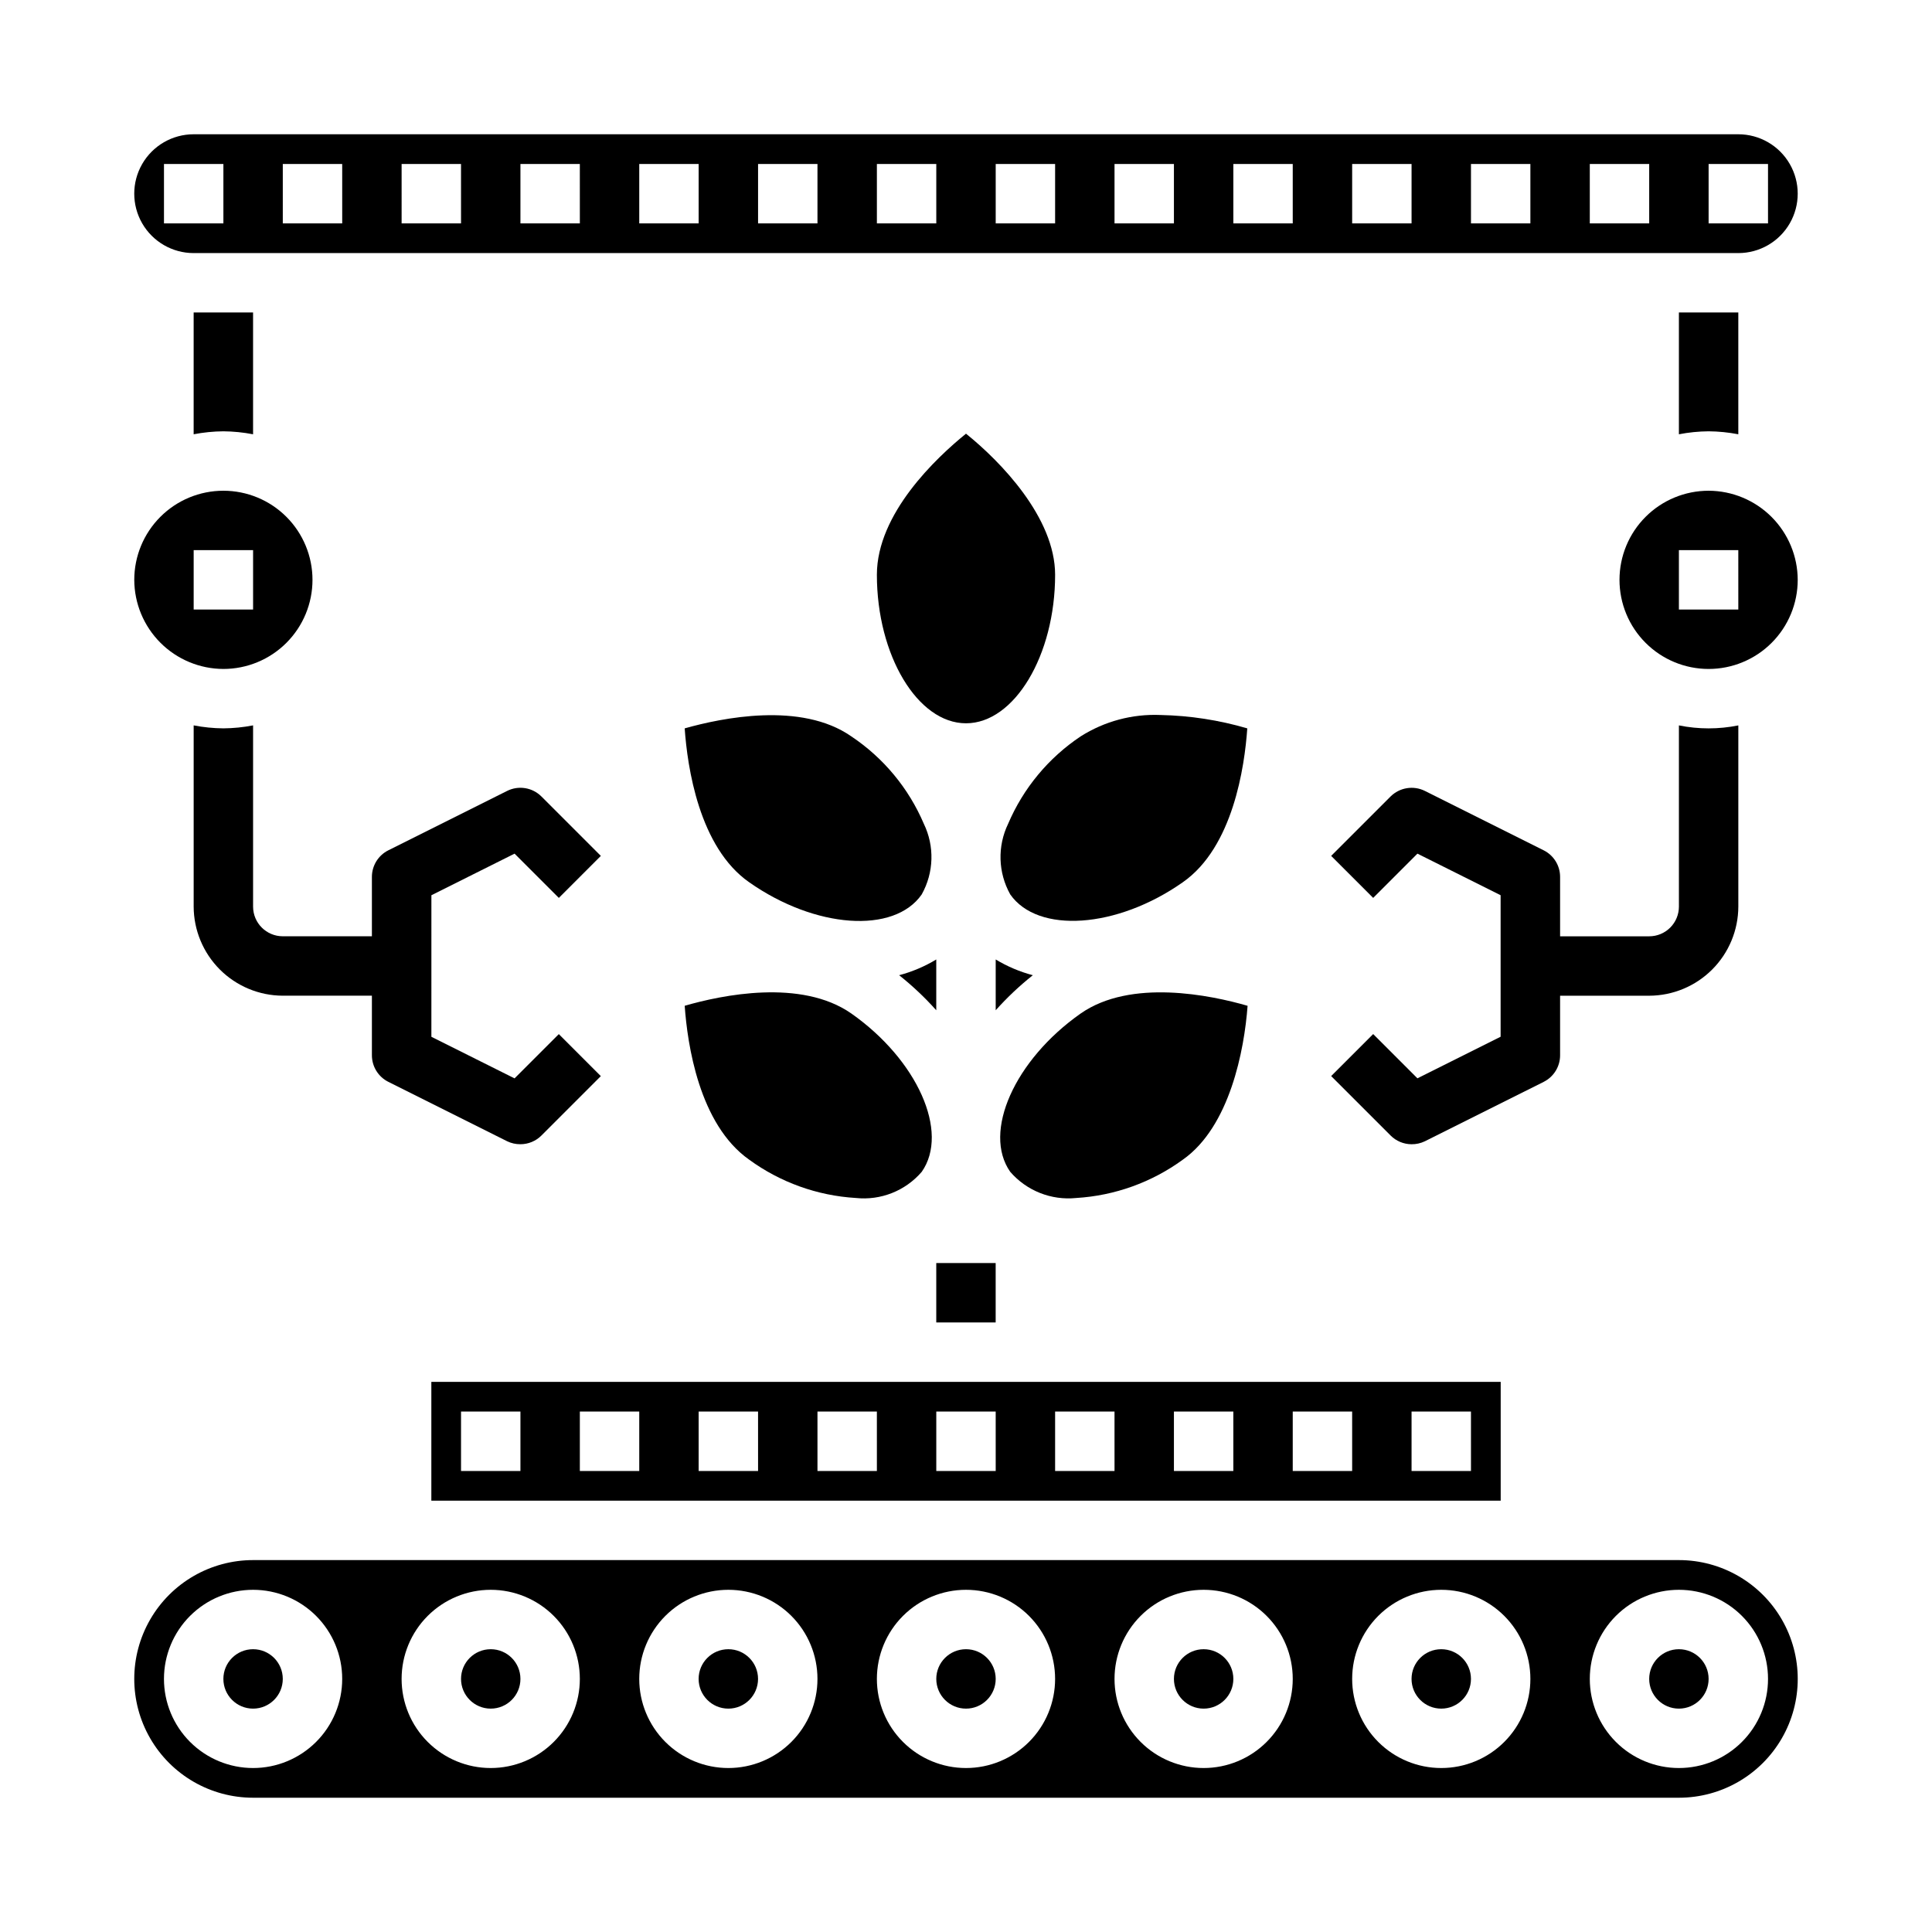
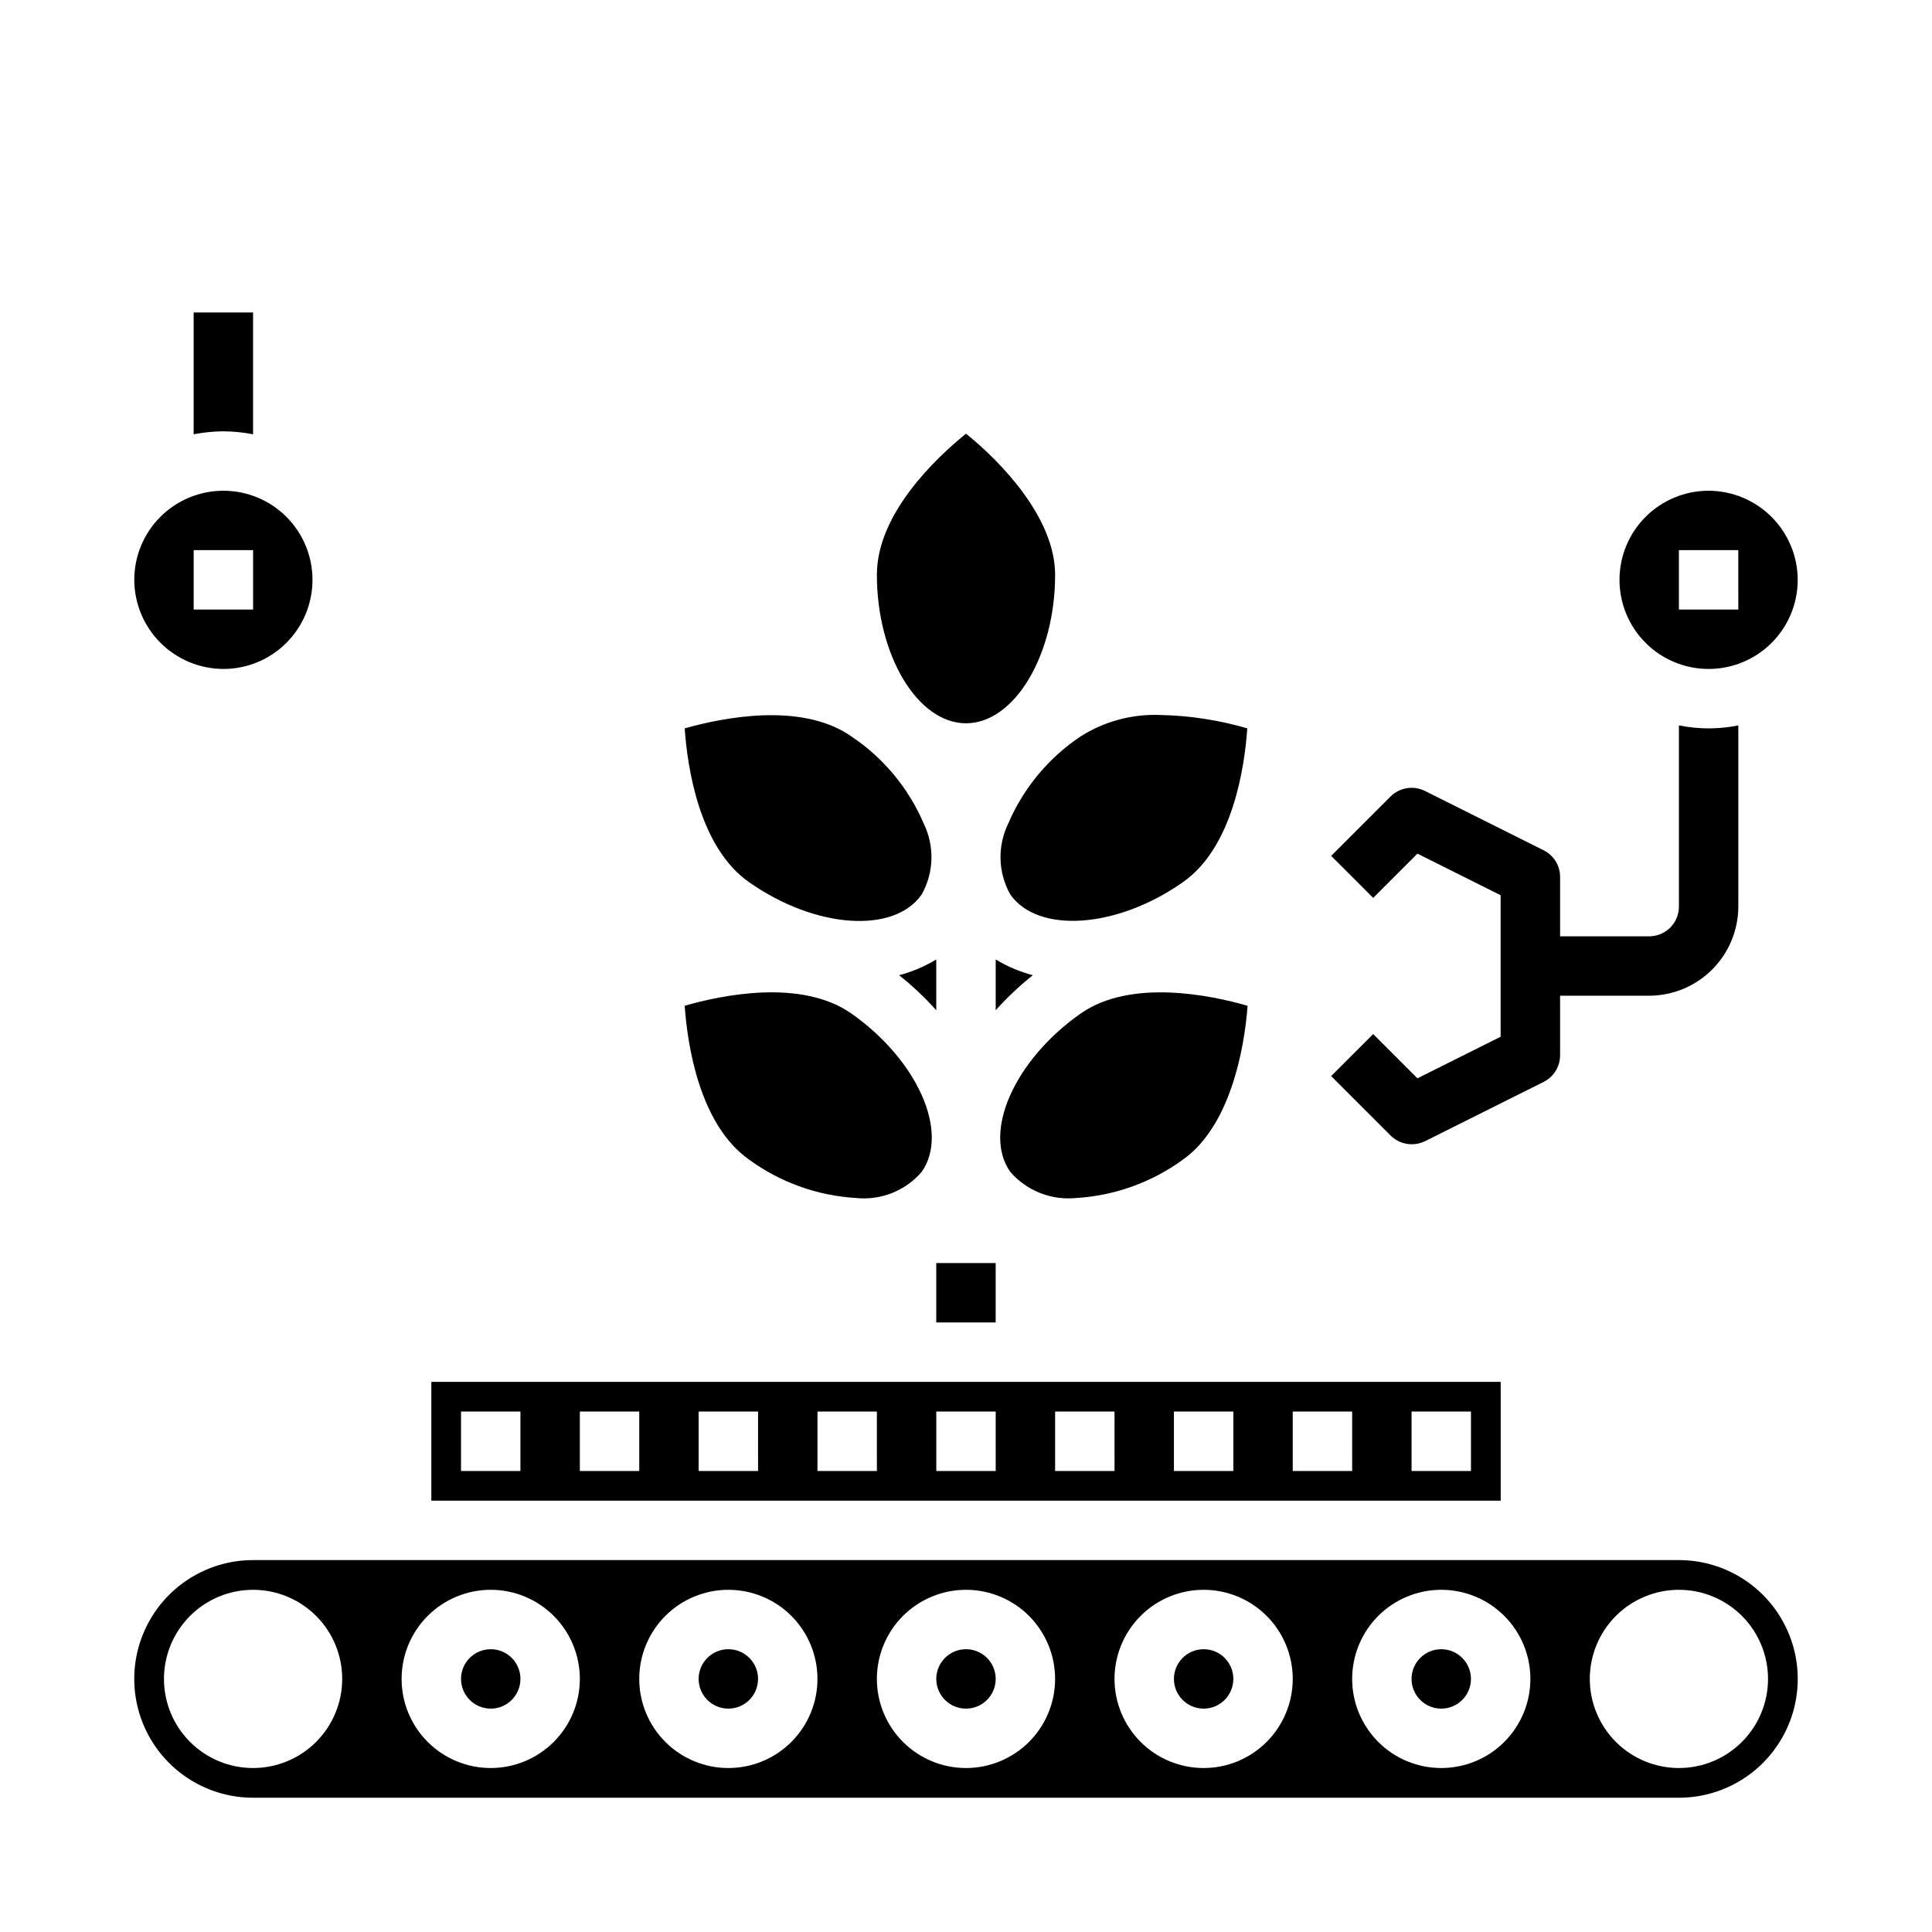
<svg xmlns="http://www.w3.org/2000/svg" fill="#000000" width="800px" height="800px" version="1.1" viewBox="144 144 512 512">
  <g>
    <path d="m392.12 398.27c-3.062 1.852-6.379 3.254-9.84 4.172 3.539 2.812 6.832 5.918 9.84 9.289z" />
    <path d="m407.87 398.27v13.461c3.008-3.371 6.301-6.477 9.84-9.289-3.461-0.918-6.773-2.32-9.84-4.172z" />
    <path d="m533.82 588.93c0 4.348-3.527 7.875-7.875 7.875-4.348 0-7.871-3.527-7.871-7.875 0-4.348 3.523-7.871 7.871-7.871 4.348 0 7.875 3.523 7.875 7.871" />
    <path d="m470.85 588.93c0 4.348-3.523 7.875-7.871 7.875-4.348 0-7.875-3.527-7.875-7.875 0-4.348 3.527-7.871 7.875-7.871 4.348 0 7.871 3.523 7.871 7.871" />
-     <path d="m596.8 588.93c0 4.348-3.527 7.875-7.875 7.875-4.348 0-7.871-3.527-7.871-7.875 0-4.348 3.523-7.871 7.871-7.871 4.348 0 7.875 3.523 7.875 7.871" />
    <path d="m588.93 557.44h-377.86c-11.25 0-21.645 6.004-27.27 15.746-5.625 9.742-5.625 21.746 0 31.488s16.02 15.742 27.27 15.742h377.86c11.25 0 21.645-6 27.27-15.742s5.625-21.746 0-31.488c-5.625-9.742-16.02-15.746-27.27-15.746zm-377.86 55.105c-6.266 0-12.27-2.488-16.699-6.918-4.43-4.426-6.918-10.434-6.918-16.699 0-6.262 2.488-12.27 6.918-16.699 4.43-4.426 10.434-6.914 16.699-6.914 6.262 0 12.27 2.488 16.699 6.914 4.43 4.43 6.918 10.438 6.918 16.699 0 6.266-2.488 12.273-6.918 16.699-4.43 4.43-10.438 6.918-16.699 6.918zm62.977 0c-6.266 0-12.27-2.488-16.699-6.918-4.43-4.426-6.918-10.434-6.918-16.699 0-6.262 2.488-12.27 6.918-16.699 4.43-4.426 10.434-6.914 16.699-6.914 6.262 0 12.27 2.488 16.699 6.914 4.43 4.43 6.918 10.438 6.918 16.699 0 6.266-2.488 12.273-6.918 16.699-4.43 4.43-10.438 6.918-16.699 6.918zm62.977 0c-6.266 0-12.27-2.488-16.699-6.918-4.43-4.426-6.918-10.434-6.918-16.699 0-6.262 2.488-12.27 6.918-16.699 4.43-4.426 10.434-6.914 16.699-6.914 6.262 0 12.27 2.488 16.699 6.914 4.426 4.43 6.914 10.438 6.914 16.699 0 6.266-2.488 12.273-6.914 16.699-4.43 4.43-10.438 6.918-16.699 6.918zm62.977 0c-6.266 0-12.273-2.488-16.699-6.918-4.43-4.426-6.918-10.434-6.918-16.699 0-6.262 2.488-12.27 6.918-16.699 4.426-4.426 10.434-6.914 16.699-6.914 6.262 0 12.27 2.488 16.699 6.914 4.426 4.43 6.914 10.438 6.914 16.699 0 6.266-2.488 12.273-6.914 16.699-4.43 4.43-10.438 6.918-16.699 6.918zm62.977 0c-6.266 0-12.273-2.488-16.699-6.918-4.43-4.426-6.918-10.434-6.918-16.699 0-6.262 2.488-12.27 6.918-16.699 4.426-4.426 10.434-6.914 16.699-6.914 6.262 0 12.27 2.488 16.695 6.914 4.43 4.43 6.918 10.438 6.918 16.699 0 6.266-2.488 12.273-6.918 16.699-4.426 4.43-10.434 6.918-16.695 6.918zm62.977 0h-0.004c-6.262 0-12.27-2.488-16.699-6.918-4.426-4.426-6.914-10.434-6.914-16.699 0-6.262 2.488-12.27 6.914-16.699 4.43-4.426 10.438-6.914 16.699-6.914 6.266 0 12.273 2.488 16.699 6.914 4.43 4.43 6.918 10.438 6.918 16.699 0 6.266-2.488 12.273-6.918 16.699-4.426 4.43-10.434 6.918-16.699 6.918zm62.977 0h-0.004c-6.262 0-12.27-2.488-16.699-6.918-4.426-4.426-6.914-10.434-6.914-16.699 0-6.262 2.488-12.27 6.914-16.699 4.43-4.426 10.438-6.914 16.699-6.914 6.266 0 12.273 2.488 16.699 6.914 4.43 4.43 6.918 10.438 6.918 16.699 0 6.266-2.488 12.273-6.918 16.699-4.426 4.43-10.434 6.918-16.699 6.918z" />
    <path d="m407.87 588.93c0 4.348-3.523 7.875-7.871 7.875s-7.875-3.527-7.875-7.875c0-4.348 3.527-7.871 7.875-7.871s7.871 3.523 7.871 7.871" />
    <path d="m541.7 510.21h-283.39v31.488h283.39zm-259.78 23.617h-15.742v-15.746h15.742zm31.488 0h-15.742v-15.746h15.742zm31.488 0h-15.746v-15.746h15.742zm31.488 0h-15.746v-15.746h15.742zm31.488 0h-15.746v-15.746h15.742zm31.488 0h-15.746v-15.746h15.742zm31.488 0h-15.746v-15.746h15.742zm31.488 0h-15.746v-15.746h15.742zm31.488 0h-15.746v-15.746h15.742z" />
-     <path d="m218.94 588.93c0 4.348-3.523 7.875-7.871 7.875-4.348 0-7.871-3.527-7.871-7.875 0-4.348 3.523-7.871 7.871-7.871 4.348 0 7.871 3.523 7.871 7.871" />
    <path d="m281.92 588.93c0 4.348-3.523 7.875-7.871 7.875s-7.871-3.527-7.871-7.875c0-4.348 3.523-7.871 7.871-7.871s7.871 3.523 7.871 7.871" />
    <path d="m344.89 588.93c0 4.348-3.523 7.875-7.871 7.875-4.348 0-7.875-3.527-7.875-7.875 0-4.348 3.527-7.871 7.875-7.871 4.348 0 7.871 3.523 7.871 7.871" />
-     <path d="m195.32 211.07h409.35c5.625 0 10.82-3 13.633-7.871 2.812-4.871 2.812-10.875 0-15.746s-8.008-7.871-13.633-7.871h-409.35c-5.625 0-10.82 3-13.633 7.871s-2.812 10.875 0 15.746c2.812 4.871 8.008 7.871 13.633 7.871zm401.48-23.617h15.742v15.746h-15.742zm-31.488 0h15.742v15.746h-15.742zm-31.488 0h15.742v15.746h-15.742zm-31.488 0h15.742v15.746h-15.742zm-31.488 0h15.742v15.746h-15.742zm-31.488 0h15.742v15.746h-15.742zm-31.488 0h15.742v15.746h-15.742zm-31.488 0h15.742v15.746h-15.742zm-31.488 0h15.742v15.746h-15.742zm-31.488 0h15.742v15.746h-15.742zm-31.488 0h15.742l0.004 15.746h-15.746zm-31.488 0h15.742l0.004 15.746h-15.746zm-31.488 0h15.742l0.004 15.746h-15.746zm-31.488 0h15.746v15.746h-15.746z" />
    <path d="m203.2 321.28c6.262 0 12.27-2.488 16.699-6.918 4.426-4.426 6.914-10.434 6.914-16.695 0-6.266-2.488-12.273-6.914-16.699-4.43-4.43-10.438-6.918-16.699-6.918-6.266 0-12.273 2.488-16.699 6.918-4.43 4.426-6.918 10.434-6.918 16.699 0.02 6.254 2.512 12.25 6.938 16.676 4.426 4.426 10.422 6.918 16.68 6.938zm-7.875-31.488h15.746v15.742l-15.746 0.004z" />
    <path d="m596.8 274.05c-6.266 0-12.273 2.488-16.699 6.918-4.43 4.426-6.918 10.434-6.918 16.699 0 6.262 2.488 12.27 6.918 16.695 4.426 4.43 10.434 6.918 16.699 6.918 6.262 0 12.27-2.488 16.699-6.918 4.426-4.426 6.914-10.434 6.914-16.695-0.016-6.258-2.512-12.254-6.938-16.68-4.426-4.426-10.418-6.918-16.676-6.938zm7.871 31.488h-15.746v-15.746h15.742z" />
    <path d="m400 258.93c-7.871 6.375-23.617 21.176-23.617 37.391 0 21.332 10.785 39.359 23.617 39.359s23.617-18.027 23.617-39.359c-0.004-15.113-14.41-29.992-23.617-37.391z" />
    <path d="m369.61 339.15c-13.305-9.289-34.402-4.879-44.16-2.125 0.707 10.156 3.777 31.488 17.082 40.777 17.477 12.281 38.414 13.777 45.738 3.227h-0.004c3.234-5.781 3.438-12.777 0.551-18.734-4.019-9.418-10.691-17.461-19.207-23.145z" />
    <path d="m553.09 369.34-31.488-15.742c-3.035-1.5-6.684-0.902-9.086 1.48l-15.742 15.742 11.133 11.133 11.73-11.73 22.043 11.02v37.504l-22.043 11.02-11.73-11.73-11.133 11.133 15.742 15.742v0.004c1.477 1.48 3.477 2.316 5.566 2.32 1.219 0.012 2.422-0.258 3.519-0.785l31.488-15.742v-0.004c2.68-1.34 4.371-4.086 4.352-7.086v-15.742h23.617c6.258-0.02 12.254-2.512 16.68-6.938 4.426-4.426 6.918-10.422 6.938-16.68v-48.02c-5.195 1.051-10.551 1.051-15.746 0v48.02c0 2.09-0.828 4.09-2.305 5.566-1.477 1.477-3.477 2.305-5.566 2.305h-23.617v-15.742c0.004-2.984-1.684-5.711-4.352-7.047z" />
-     <path d="m246.91 430.7 31.488 15.742v0.004c1.098 0.527 2.301 0.797 3.519 0.785 2.086 0 4.09-0.828 5.566-2.305l15.742-15.742-11.133-11.133-11.73 11.73-22.043-11.02 0.004-37.516 22.043-11.02 11.73 11.73 11.133-11.133-15.742-15.742h-0.004c-2.394-2.398-6.055-2.992-9.086-1.48l-31.488 15.742c-2.664 1.332-4.352 4.059-4.352 7.039v15.742h-23.617c-4.348 0-7.871-3.523-7.871-7.871v-48.02c-2.594 0.504-5.231 0.77-7.871 0.789-2.644-0.02-5.277-0.285-7.875-0.789v48.02c0.02 6.258 2.516 12.254 6.938 16.68 4.426 4.426 10.422 6.918 16.68 6.938h23.617v15.742c-0.016 3 1.672 5.746 4.352 7.086z" />
    <path d="m392.12 478.72h15.742v15.742h-15.742z" />
    <path d="m430.38 339.15c-8.512 5.684-15.188 13.727-19.207 23.145-2.887 5.957-2.68 12.953 0.551 18.734 7.32 10.469 28.262 9.055 45.738-3.227 13.305-9.289 16.375-30.625 17.082-40.777-7.473-2.191-15.203-3.383-22.988-3.543-7.469-0.316-14.859 1.66-21.176 5.668z" />
    <path d="m342.53 451.32c8.258 6.019 18.066 9.543 28.262 10.156 6.609 0.703 13.145-1.887 17.477-6.93 7.398-10.547-1.18-29.676-18.656-41.957-13.305-9.289-34.402-4.879-44.16-2.047 0.707 10.078 3.777 31.41 17.078 40.777z" />
    <path d="m429.2 461.48c10.199-0.613 20.008-4.137 28.262-10.156 12.438-8.738 16.297-29.047 17.16-40.777-9.762-2.832-30.938-7.242-44.242 2.047-17.477 12.281-26.055 31.41-18.656 41.957 4.348 5.019 10.871 7.606 17.477 6.93z" />
    <path d="m195.32 259.09c2.598-0.504 5.231-0.766 7.875-0.789 2.641 0.023 5.277 0.285 7.871 0.789v-32.277h-15.746z" />
-     <path d="m596.8 258.3c2.641 0.023 5.277 0.285 7.871 0.789v-32.277h-15.746v32.277c2.594-0.504 5.231-0.766 7.875-0.789z" />
  </g>
</svg>